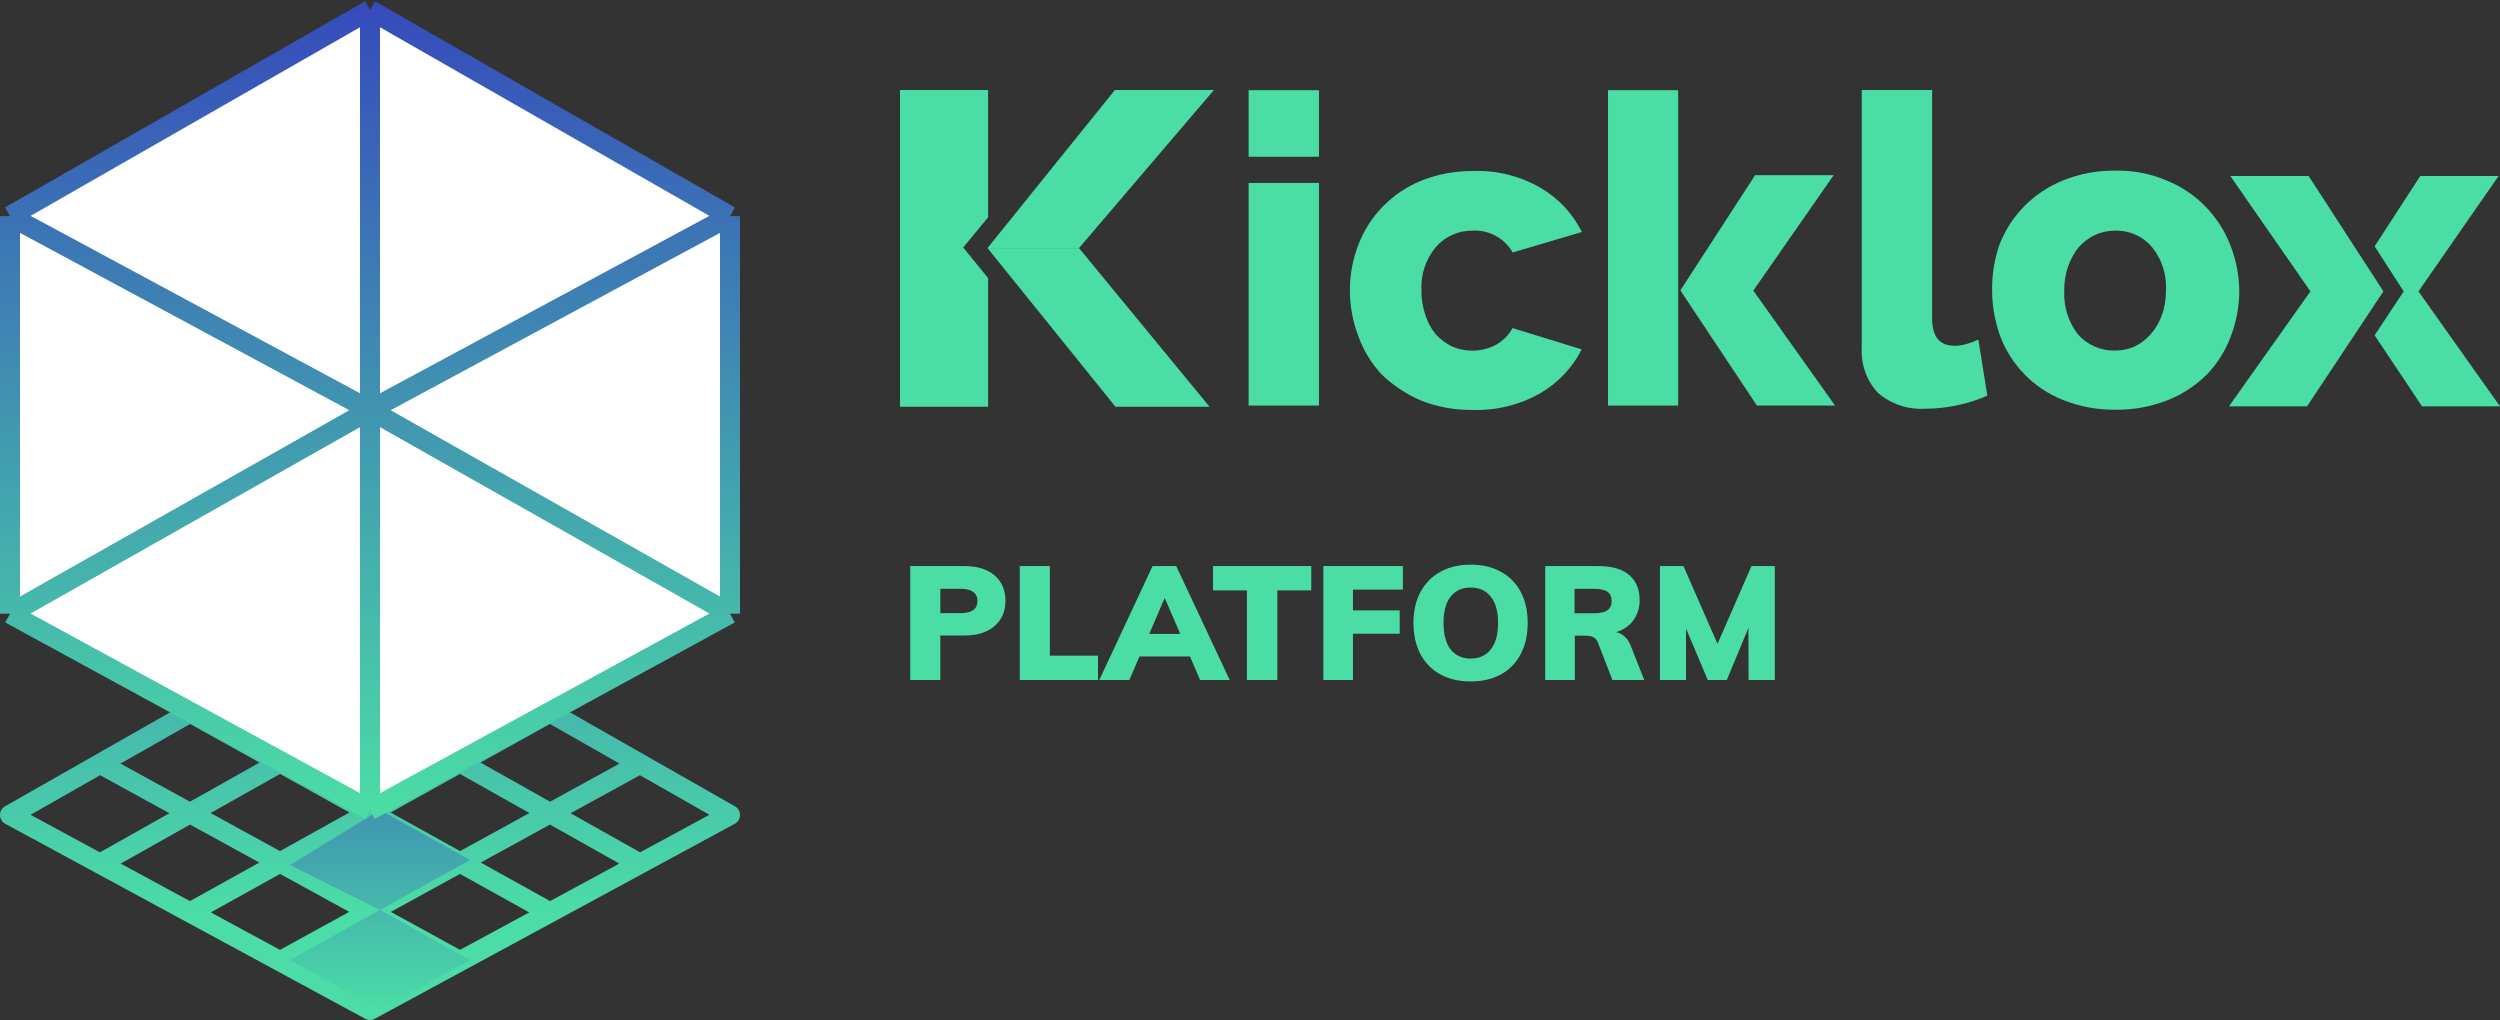
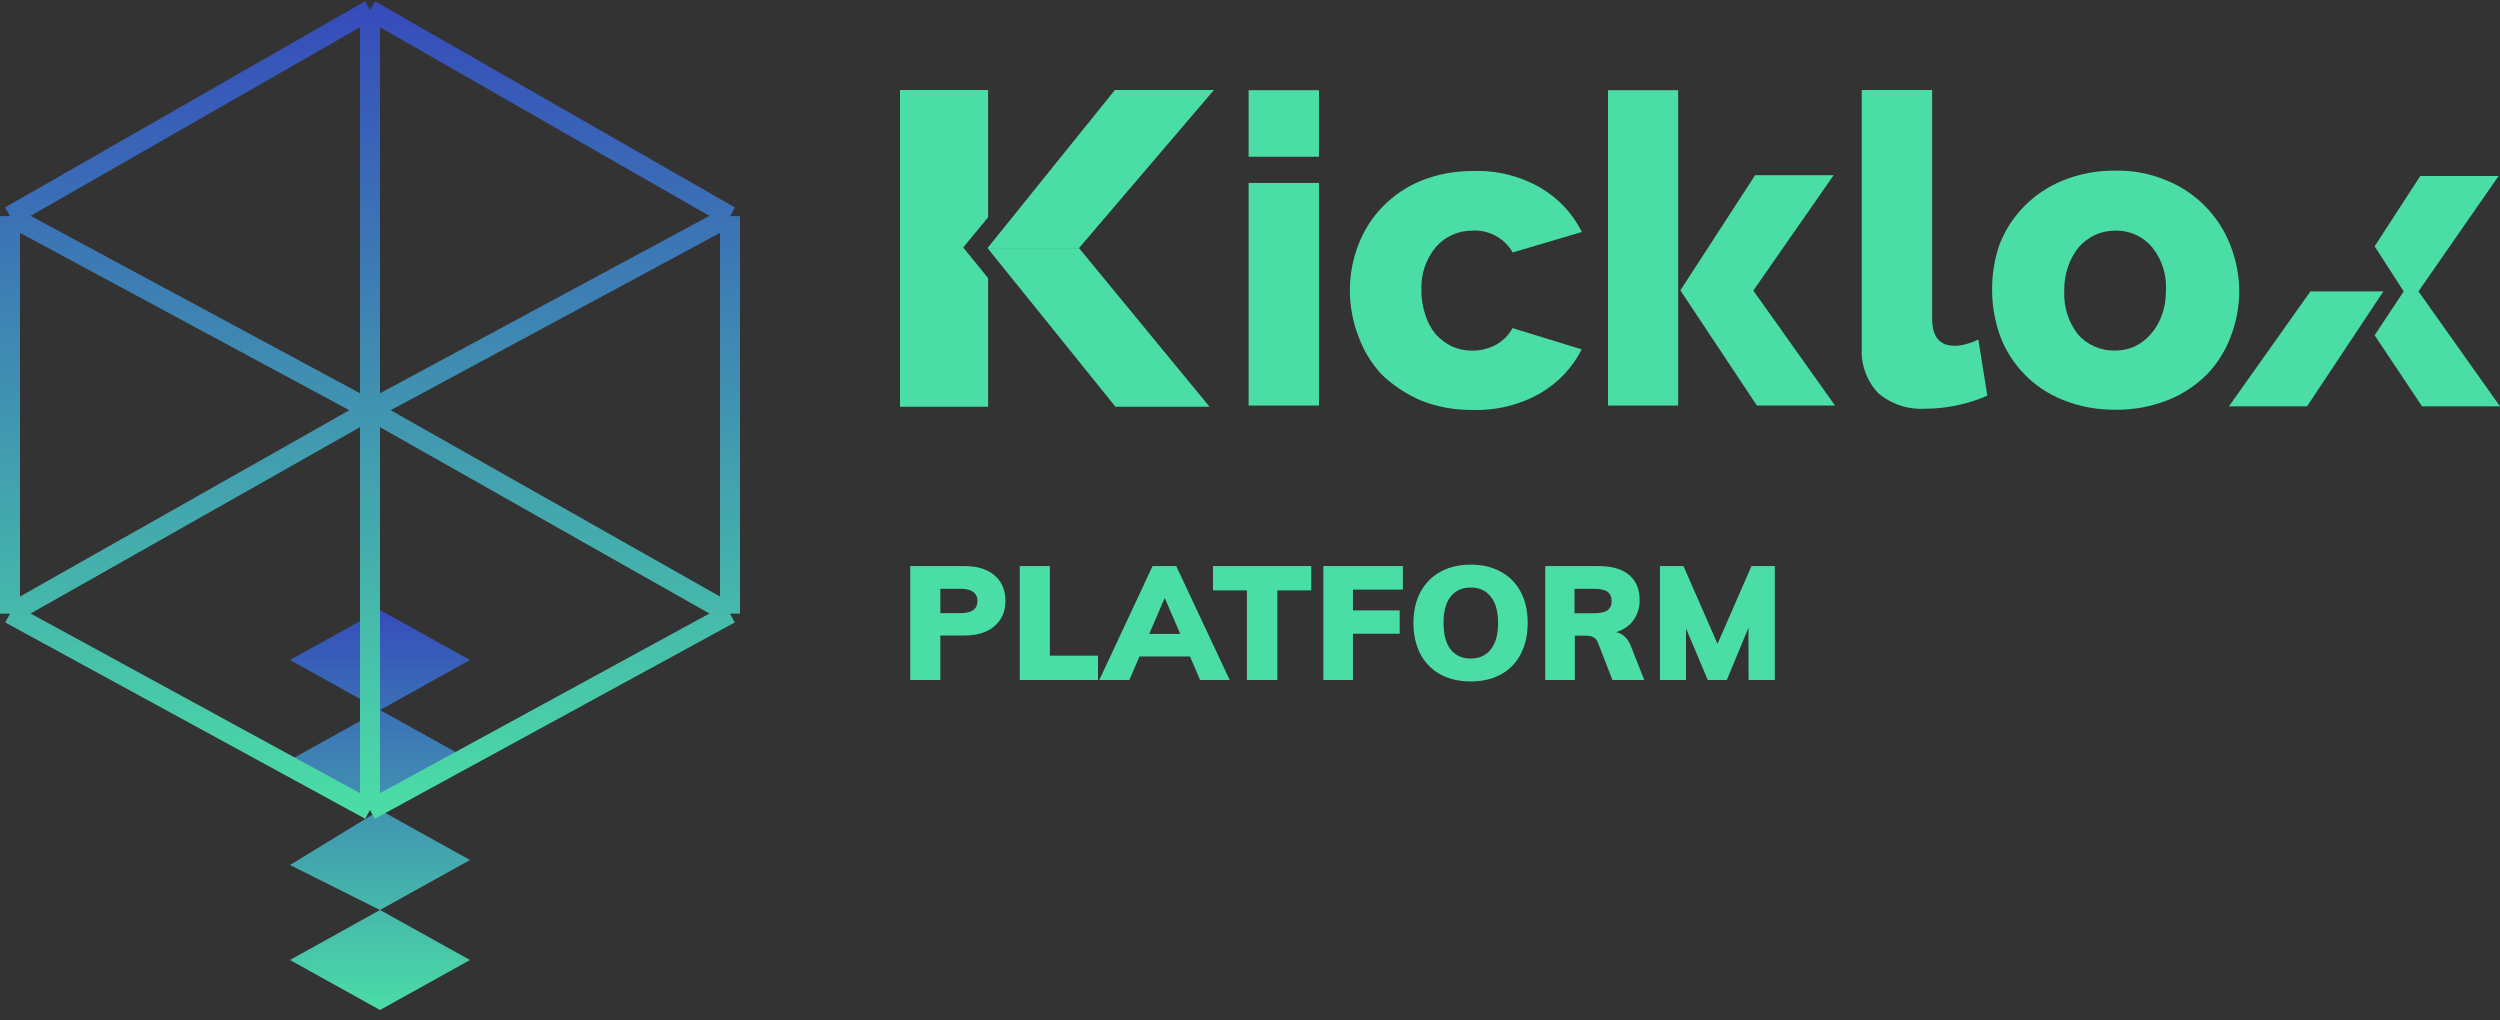
<svg xmlns="http://www.w3.org/2000/svg" width="250" height="102" viewBox="0 0 250 102" fill="none">
  <rect x="0" y="0" width="250" height="102" fill="#333333" stroke="none" />
  <path d="M151.253 32.811L158.17 34.936C157.253 36.763 155.798 38.292 154.024 39.325C151.971 40.496 149.619 41.072 147.247 40.993C145.453 41.013 143.679 40.695 142.025 40.02C140.569 39.384 139.234 38.49 138.118 37.398C137.101 36.286 136.324 34.995 135.825 33.585C135.267 32.136 134.988 30.587 134.988 29.038C134.988 27.489 135.267 25.959 135.825 24.51C136.364 23.08 137.181 21.789 138.237 20.697C139.334 19.565 140.649 18.671 142.104 18.076C143.779 17.4 145.573 17.083 147.367 17.102C149.719 17.023 152.071 17.619 154.104 18.81C155.858 19.843 157.273 21.372 158.19 23.199L151.273 25.245C150.456 23.835 148.921 22.981 147.287 23.06C145.872 23.04 144.516 23.636 143.599 24.689C142.583 25.9 142.064 27.449 142.144 29.018C142.124 29.872 142.264 30.706 142.543 31.52C142.762 32.215 143.101 32.851 143.559 33.407C144.018 33.923 144.576 34.34 145.194 34.638C146.629 35.273 148.263 35.194 149.639 34.459C150.317 34.062 150.875 33.506 151.253 32.811Z" fill="#4BDDA6" />
  <path d="M131.898 18.294H124.862V40.556H131.898V18.294Z" fill="#4BDDA6" />
  <path d="M131.898 9.02H124.862V15.673H131.898V9.02Z" fill="#4BDDA6" />
  <path d="M167.817 9.02H160.801V40.556H167.817V9.02Z" fill="#4BDDA6" />
  <path d="M223.928 29.058C223.928 30.607 223.649 32.156 223.091 33.605C222.573 35.035 221.755 36.326 220.719 37.418C219.603 38.53 218.267 39.424 216.812 40C215.158 40.655 213.384 40.993 211.59 40.973C209.776 40.993 207.982 40.675 206.307 40C203.397 38.848 201.105 36.525 200.009 33.585C199.49 32.136 199.211 30.587 199.211 29.038C199.191 27.509 199.431 25.979 199.929 24.51C201.045 21.59 203.317 19.267 206.228 18.076C207.902 17.38 209.696 17.043 211.51 17.063C213.304 17.023 215.078 17.361 216.732 18.076C219.622 19.267 221.895 21.59 223.031 24.51C223.609 25.979 223.908 27.509 223.928 29.058ZM216.593 29.058C216.692 27.489 216.194 25.94 215.217 24.728C214.32 23.656 212.985 23.04 211.57 23.06C210.852 23.06 210.154 23.199 209.497 23.497C208.879 23.795 208.321 24.212 207.862 24.728C207.404 25.304 207.045 25.959 206.806 26.655C206.547 27.429 206.407 28.243 206.427 29.058C206.347 30.626 206.826 32.195 207.802 33.446C208.739 34.499 210.095 35.095 211.51 35.055C212.207 35.055 212.905 34.916 213.523 34.618C214.121 34.32 214.659 33.903 215.098 33.387C215.576 32.831 215.955 32.195 216.194 31.5C216.473 30.726 216.593 29.892 216.593 29.058Z" fill="#4BDDA6" />
  <path d="M197.836 33.963L198.733 39.563C197.756 40 196.74 40.318 195.683 40.536C194.647 40.755 193.59 40.874 192.514 40.874C190.8 40.973 189.125 40.417 187.81 39.305C186.674 38.093 186.076 36.445 186.175 34.777V9H193.212V31.957C193.252 33.705 193.969 34.578 195.484 34.578C195.863 34.578 196.222 34.519 196.58 34.419C197.039 34.3 197.437 34.141 197.836 33.963Z" fill="#4BDDA6" />
  <path d="M168.036 29.038L175.691 40.556H183.504L175.332 29.058L183.365 17.52H175.511L168.036 29.038Z" fill="#4BDDA6" />
  <path d="M107.9 24.808L120.956 40.675H111.547L98.751 24.808H107.9Z" fill="#4BDDA6" />
  <path d="M111.488 9H121.394L107.9 24.808H98.751L111.488 9Z" fill="#4BDDA6" />
  <path d="M250 40.635H242.206L237.462 33.526L240.372 29.137L237.462 24.629L242.027 17.599H249.86L241.847 29.137L250 40.635Z" fill="#4BDDA6" />
-   <path d="M238.34 29.137L230.705 40.635H222.892L231.044 29.137L223.031 17.599H230.865L238.34 29.137Z" fill="#4BDDA6" />
+   <path d="M238.34 29.137L230.705 40.635H222.892L231.044 29.137H230.865L238.34 29.137Z" fill="#4BDDA6" />
  <path d="M98.81 27.806V40.675H90V9H98.81V21.73L96.319 24.748L98.81 27.806Z" fill="#4BDDA6" />
  <path d="M91.024 56.608H96.448C97.749 56.608 98.757 56.923 99.472 57.552C100.187 58.171 100.544 59.013 100.544 60.08C100.544 61.136 100.181 61.979 99.456 62.608C98.731 63.237 97.728 63.552 96.448 63.552H94.032V68H91.024V56.608ZM96.048 61.312C97.179 61.312 97.744 60.912 97.744 60.112C97.744 59.707 97.605 59.403 97.328 59.2C97.061 58.987 96.635 58.88 96.048 58.88H94.032V61.312H96.048ZM101.977 56.608H104.985V65.568H109.801V68H101.977V56.608ZM119.001 65.648H113.945L112.937 68H109.929L115.257 56.608H117.625L122.969 68H120.009L119.001 65.648ZM118.025 63.392L116.473 59.792L114.921 63.392H118.025ZM124.693 59.04H121.301V56.608H131.125V59.04H127.733V68H124.693V59.04ZM132.337 56.608H140.289V58.96H135.297V61.04H139.969V63.376H135.297V68H132.337V56.608ZM147.073 68.144C145.91 68.144 144.897 67.909 144.033 67.44C143.169 66.96 142.502 66.277 142.033 65.392C141.574 64.507 141.345 63.472 141.345 62.288C141.345 61.104 141.58 60.075 142.049 59.2C142.518 58.325 143.18 57.653 144.033 57.184C144.897 56.704 145.91 56.464 147.073 56.464C148.236 56.464 149.244 56.704 150.097 57.184C150.961 57.653 151.622 58.325 152.081 59.2C152.54 60.075 152.769 61.104 152.769 62.288C152.769 63.472 152.54 64.507 152.081 65.392C151.622 66.277 150.961 66.96 150.097 67.44C149.244 67.909 148.236 68.144 147.073 68.144ZM147.073 65.856C147.926 65.856 148.593 65.552 149.073 64.944C149.564 64.336 149.809 63.451 149.809 62.288C149.809 61.136 149.564 60.261 149.073 59.664C148.593 59.056 147.926 58.752 147.073 58.752C146.22 58.752 145.553 59.051 145.073 59.648C144.593 60.245 144.353 61.125 144.353 62.288C144.353 63.461 144.593 64.352 145.073 64.96C145.553 65.557 146.22 65.856 147.073 65.856ZM164.428 68H161.244L159.772 64.208C159.601 63.781 159.201 63.568 158.572 63.568H157.484V68H154.524V56.608H159.82C161.196 56.608 162.231 56.907 162.924 57.504C163.617 58.091 163.964 58.933 163.964 60.032C163.964 60.8 163.756 61.467 163.34 62.032C162.935 62.587 162.359 62.981 161.612 63.216C161.932 63.28 162.22 63.429 162.476 63.664C162.732 63.899 162.935 64.213 163.084 64.608L164.428 68ZM159.34 61.328C159.98 61.328 160.444 61.232 160.732 61.04C161.02 60.837 161.164 60.528 161.164 60.112C161.164 59.675 161.02 59.36 160.732 59.168C160.455 58.976 159.991 58.88 159.34 58.88H157.452V61.328H159.34ZM177.482 56.608V68H174.858L174.842 62.784L172.682 68H170.778L168.602 62.848V68H165.994V56.608H168.346L171.754 64.384L175.146 56.608H177.482Z" fill="#4BDDA6" />
-   <path d="M19 91.25L28 96.125M19 91.25L10 86.375M19 91.25L55 71.25M19 71.25L10 76.375M19 71.25L28 66.125M19 71.25L55 91.25M55 71.25L46 66.125M55 71.25L64 76.375M55 91.25L46 96.125M55 91.25L64 86.375M46 96.125L37 101L28 96.125M46 96.125L10 76.375M28 96.125L64 76.375M10 86.375L1 81.5L10 76.375M10 86.375L46 66.125M28 66.125L37 61L46 66.125M28 66.125L64 86.375M64 76.375L73 81.5L64 86.375" stroke="url(#paint0_linear)" stroke-width="2" stroke-linejoin="round" />
  <path d="M29 66L38 61L47 66L38 71L47 76L38 81L47 86L38 91L47 96L38 101L29 96L38 91L29 86.5L38 81L29 76L38 71L29 66Z" fill="url(#paint1_linear)" />
-   <path d="M73 61.368L37 81L1 61.368V21.613L37 1L73 21.613V61.368Z" fill="white" />
  <path d="M37 81L73 61.368M37 81L1 61.368M37 81V41M73 61.368V21.613M73 61.368L37 41M73 21.613L37 1M73 21.613L37 41M37 1L1 21.613M37 1V41M1 21.613V61.368M1 21.613L37 41M1 61.368L37 41" stroke="url(#paint2_linear)" stroke-width="2" stroke-linejoin="round" />
  <defs>
    <linearGradient id="paint0_linear" x1="37" y1="51" x2="37" y2="91" gradientUnits="userSpaceOnUse">
      <stop stop-color="#4194B1" />
      <stop offset="1" stop-color="#4BDCA7" />
    </linearGradient>
    <linearGradient id="paint1_linear" x1="38" y1="61" x2="38" y2="101" gradientUnits="userSpaceOnUse">
      <stop stop-color="#364CBB" />
      <stop offset="1" stop-color="#4BDDA6" />
    </linearGradient>
    <linearGradient id="paint2_linear" x1="37" y1="1" x2="37" y2="81" gradientUnits="userSpaceOnUse">
      <stop stop-color="#364CBB" />
      <stop offset="1" stop-color="#4BDDA6" />
    </linearGradient>
  </defs>
</svg>